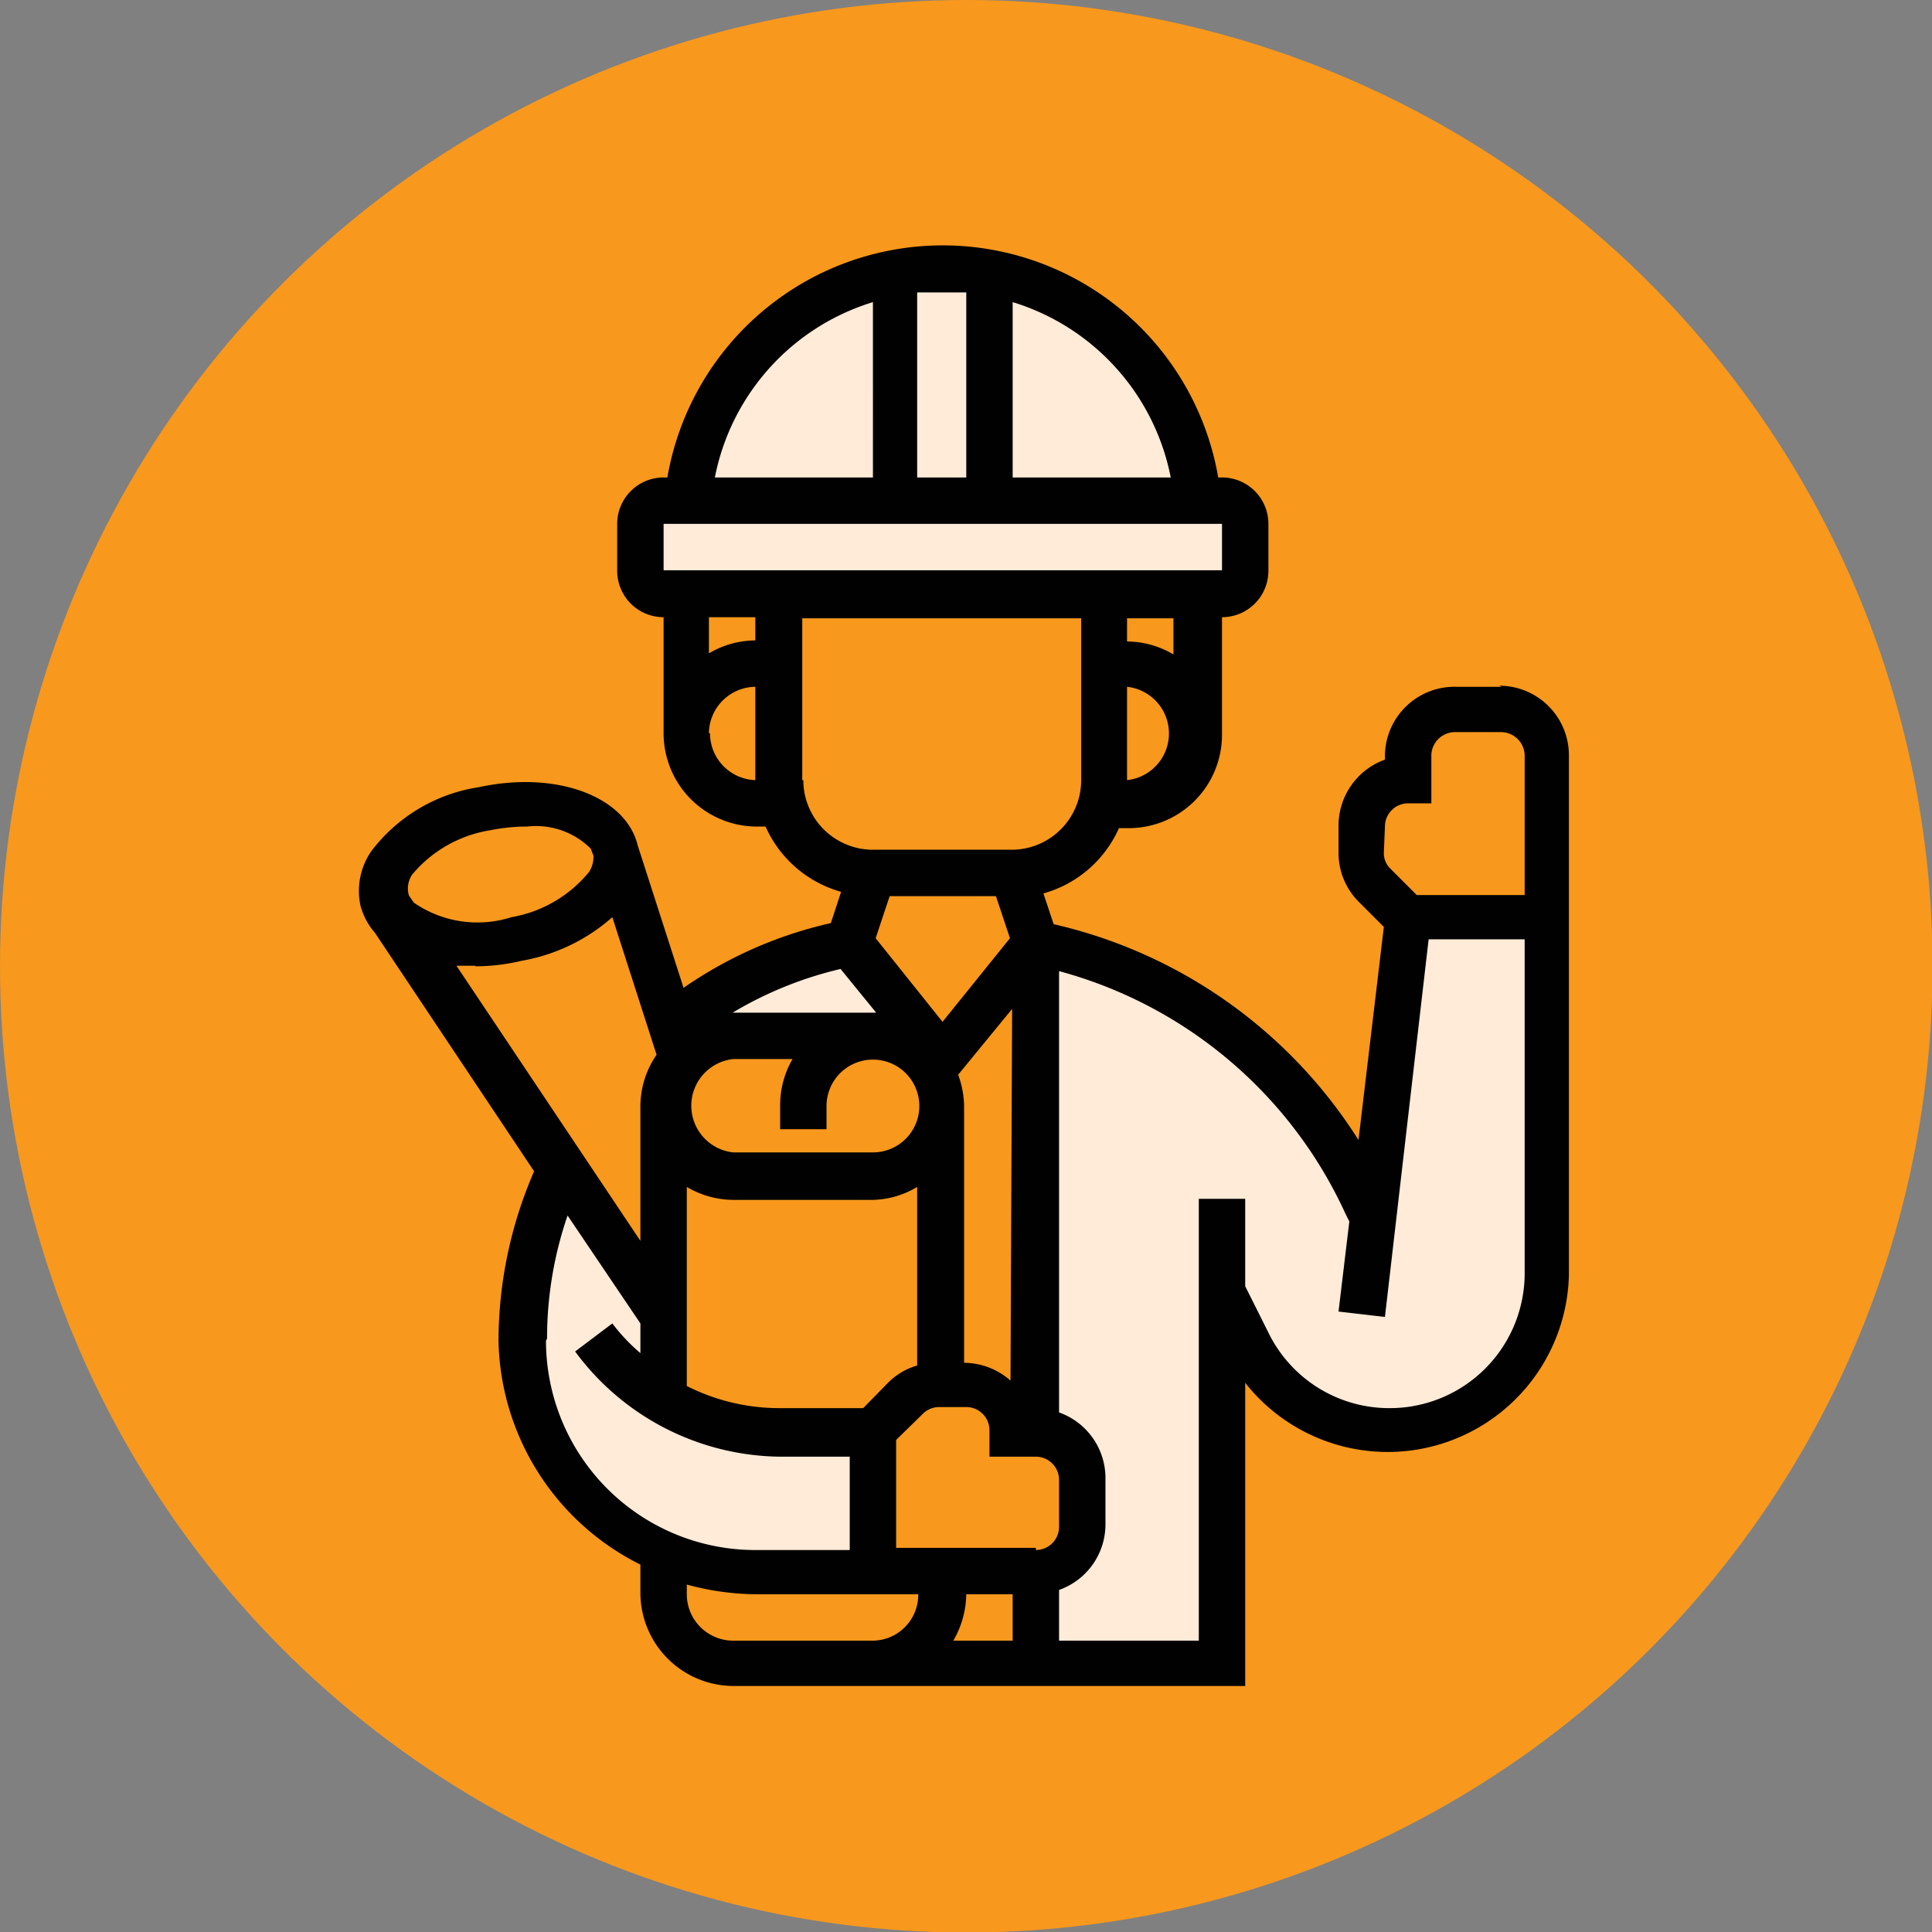
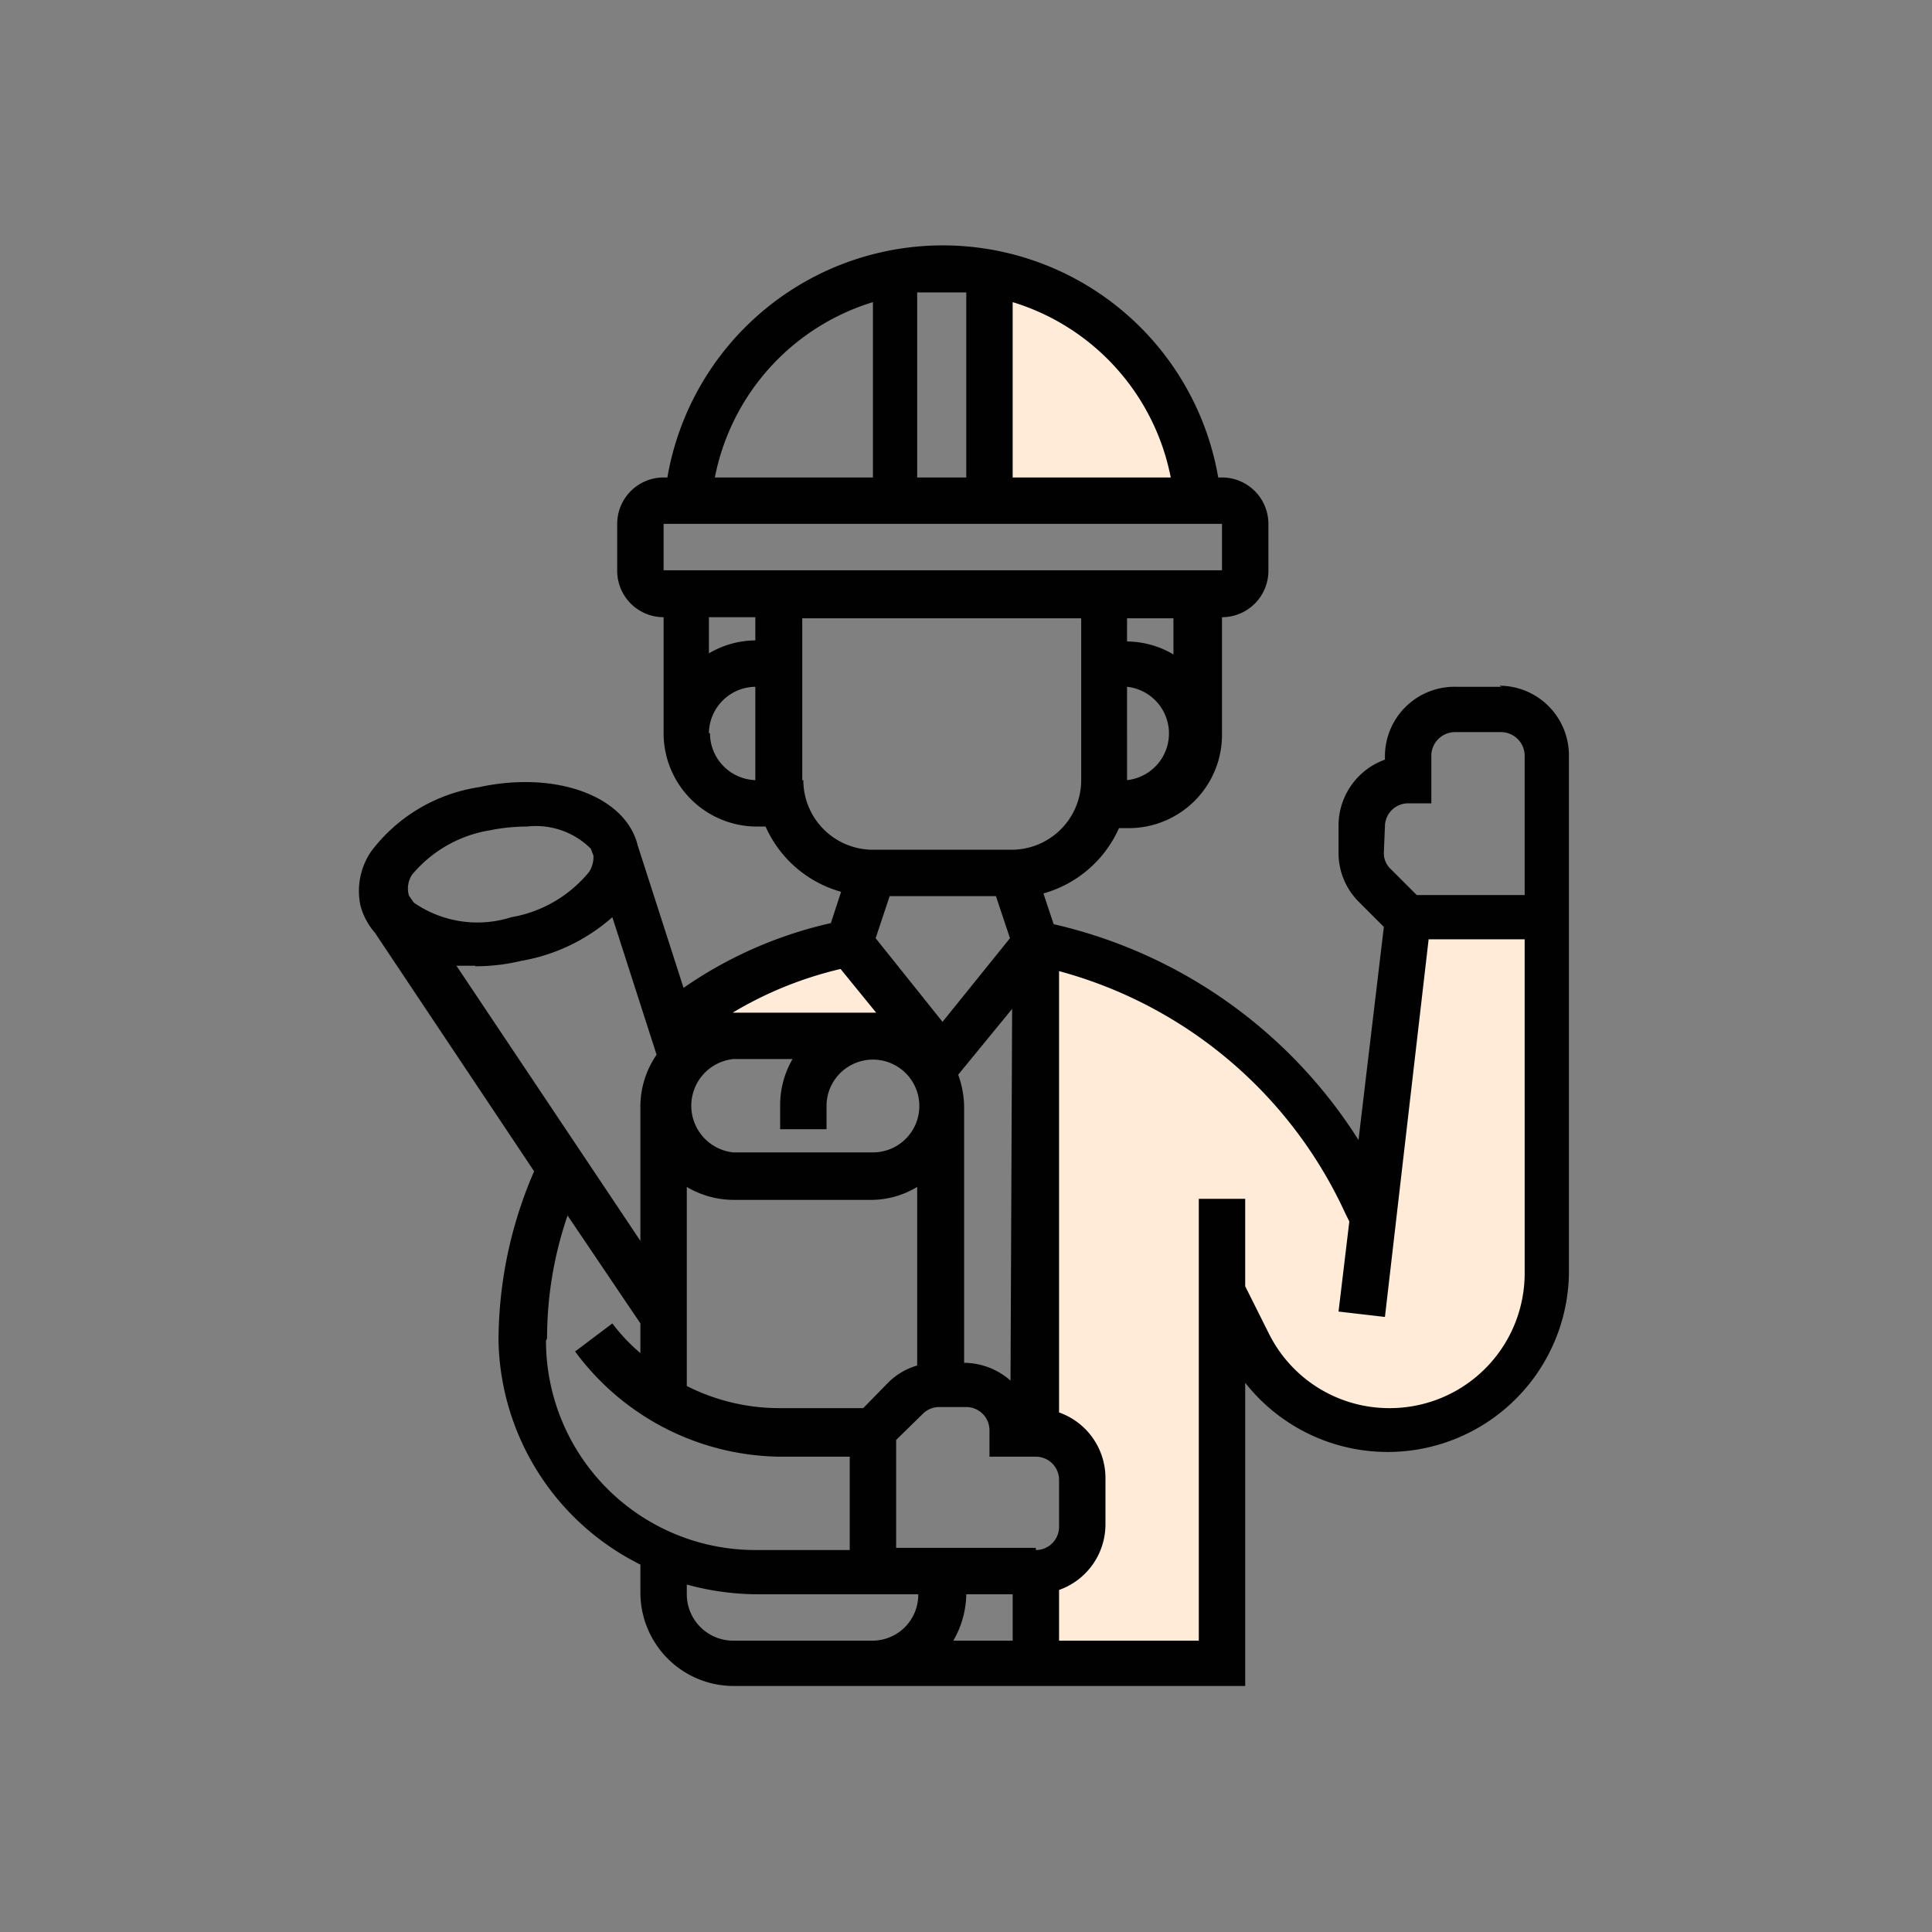
<svg xmlns="http://www.w3.org/2000/svg" viewBox="0 0 35.81 35.81">
  <rect x="0" y="0" width="35.81" height="35.81" fill="#808080" stroke="none" />
  <defs>
    <style>.cls-1{fill:#f8981d;}.cls-2{fill:#ffebd8;}.cls-3{fill:#010101;}</style>
  </defs>
  <title>Asset 4</title>
  <g id="Layer_2" data-name="Layer 2">
    <g id="Layer_1-2" data-name="Layer 1">
-       <circle class="cls-1" cx="17.91" cy="17.91" r="17.91" />
      <path class="cls-2" d="M22.2,9.28H18.34V5.05h0a4.79,4.79,0,0,1,2.34,1.18A4.69,4.69,0,0,1,22.2,9.28Z" />
-       <path class="cls-2" d="M16.61,5.05V9.28H12.75A4.75,4.75,0,0,1,16.61,5Z" />
-       <path class="cls-2" d="M18.34,5.05V9.28H16.61V5.05h0a5.38,5.38,0,0,1,1.73,0Z" />
-       <path class="cls-2" d="M12.75,9.28h9.9a.43.43,0,0,1,.43.43v.86a.44.44,0,0,1-.43.44H12.3a.44.44,0,0,1-.43-.44V9.71a.43.43,0,0,1,.43-.43Z" />
      <path class="cls-2" d="M25.45,22.59,26.1,17h2.59V23.6a2.94,2.94,0,0,1-5.56,1.31l-.48-1v6.91H19.2V29.12a.87.87,0,0,0,.86-.86v-.87a.87.87,0,0,0-.86-.86V17.91L19,17.74l.21-.27a8.64,8.64,0,0,1,3.65,1.7,8.42,8.42,0,0,1,2.48,3.17Z" />
      <path class="cls-2" d="M17.1,19.58a1.33,1.33,0,0,0-.92-.38H13.59a1.31,1.31,0,0,0-.93.4L12.47,19a7.57,7.57,0,0,1,3.15-1.51l.13,0,1.72,2.16v.86a1.29,1.29,0,0,0-.37-.91Z" />
-       <path class="cls-2" d="M10.43,21.62l1.87,2.79V26a4.26,4.26,0,0,0,2.16.58h1.72v2.59H14a4.32,4.32,0,0,1-4.31-4.31,7.42,7.42,0,0,1,.72-3.19Z" />
      <path class="cls-3" d="M27.83,12.73H27A1.29,1.29,0,0,0,25.67,14v.08a1.3,1.3,0,0,0-.86,1.22v.5a1.28,1.28,0,0,0,.38.92l.46.46-.47,3.95a9.08,9.08,0,0,0-5.65-4l-.19-.57a2.17,2.17,0,0,0,1.4-1.21h.19a1.73,1.73,0,0,0,1.72-1.73V11.44a.86.86,0,0,0,.86-.87V9.71a.86.86,0,0,0-.86-.86h-.07a5.18,5.18,0,0,0-10.21,0H12.3a.86.86,0,0,0-.86.86v.86a.86.86,0,0,0,.86.87v2.15A1.73,1.73,0,0,0,14,15.32h.19a2.17,2.17,0,0,0,1.4,1.21l-.19.58a7.78,7.78,0,0,0-2.73,1.2l-.85-2.64v0c-.22-.91-1.51-1.39-2.94-1.08a3.08,3.08,0,0,0-2,1.19,1.3,1.3,0,0,0-.2,1,1.26,1.26,0,0,0,.27.51l2.95,4.42a7.91,7.91,0,0,0-.66,3.15A4.74,4.74,0,0,0,11.87,29v.52a1.73,1.73,0,0,0,1.72,1.73h9.49V25.63a3.36,3.36,0,0,0,6-2V14a1.29,1.29,0,0,0-1.29-1.29Zm-2.16,2.59a.43.43,0,0,1,.43-.43h.43V14a.44.44,0,0,1,.43-.43h.87a.44.44,0,0,1,.43.43v2.59h-2l-.48-.48a.4.4,0,0,1-.13-.31Zm-6.9,14.23v.86h-1.1a1.76,1.76,0,0,0,.24-.86Zm.43-.86H16.61v-2l.49-.48a.43.43,0,0,1,.3-.13h.51a.43.43,0,0,1,.43.43V27h.86a.43.43,0,0,1,.43.43v.87a.43.43,0,0,1-.43.43Zm-.74-12.08.26.78-1.25,1.55-1.24-1.55.26-.78Zm-2.22,2.16H13.58a7,7,0,0,1,2-.81Zm-2.65.86h1.1a1.7,1.7,0,0,0-.23.86v.44h.86v-.44a.86.86,0,1,1,.86.87H13.59a.87.87,0,0,1,0-1.73ZM12.73,22a1.71,1.71,0,0,0,.86.24h2.59A1.66,1.66,0,0,0,17,22v3.31a1.25,1.25,0,0,0-.55.33L16,26.1H14.46a3.8,3.8,0,0,1-1.73-.41Zm6,3.59a1.31,1.31,0,0,0-.86-.33V20.49a1.8,1.8,0,0,0-.11-.57l1-1.22Zm2.16-11.11V12.73a.87.87,0,0,1,0,1.73Zm.86-2.35a1.71,1.71,0,0,0-.86-.24v-.43h.86ZM21.7,8.85H18.77V5.6A4.25,4.25,0,0,1,21.7,8.85ZM17.91,5.42V8.85H17V5.42l.43,0Zm-1.73.18V8.85H13.25A4.25,4.25,0,0,1,16.18,5.6ZM12.3,9.71H22.65v.86H12.3ZM14,11.44v.43a1.71,1.71,0,0,0-.86.24v-.67Zm-.86,2.15a.87.87,0,0,1,.86-.86v1.73A.87.87,0,0,1,13.16,13.59Zm1.73.87v-3h5.17v3a1.29,1.29,0,0,1-1.29,1.29H16.18A1.29,1.29,0,0,1,14.89,14.46ZM7.64,16.21a2.37,2.37,0,0,1,1.44-.82,3.51,3.51,0,0,1,.69-.07,1.44,1.44,0,0,1,1.18.41l.05.13a.52.52,0,0,1-.08.3A2.38,2.38,0,0,1,9.48,17a2.07,2.07,0,0,1-1.81-.27l-.09-.13s0,0,0,0A.46.46,0,0,1,7.64,16.21Zm1.17,1.7a3.64,3.64,0,0,0,.85-.1A3.42,3.42,0,0,0,11.35,17l.82,2.55a1.69,1.69,0,0,0-.3,1V23l-3.41-5.1.35,0Zm1.33,6.9a7,7,0,0,1,.38-2.28l1.35,2v.55a3.39,3.39,0,0,1-.52-.55l-.69.52A4.78,4.78,0,0,0,14.46,27h1.29v1.73H14a3.88,3.88,0,0,1-3.88-3.88Zm4.75,5.6h-1.3a.86.86,0,0,1-.86-.86v-.18a5,5,0,0,0,1.29.18h3a.85.85,0,0,1-.86.86ZM25.76,26.1a2.49,2.49,0,0,1-2.24-1.38l-.44-.88V22.22h-.86v8.19H19.63v-.94a1.29,1.29,0,0,0,.86-1.21v-.87a1.29,1.29,0,0,0-.86-1.21V18a8.18,8.18,0,0,1,5.31,4.5l.07.14-.2,1.67.86.1.81-7h1.78V23.6a2.5,2.5,0,0,1-2.5,2.5Z" />
    </g>
  </g>
</svg>